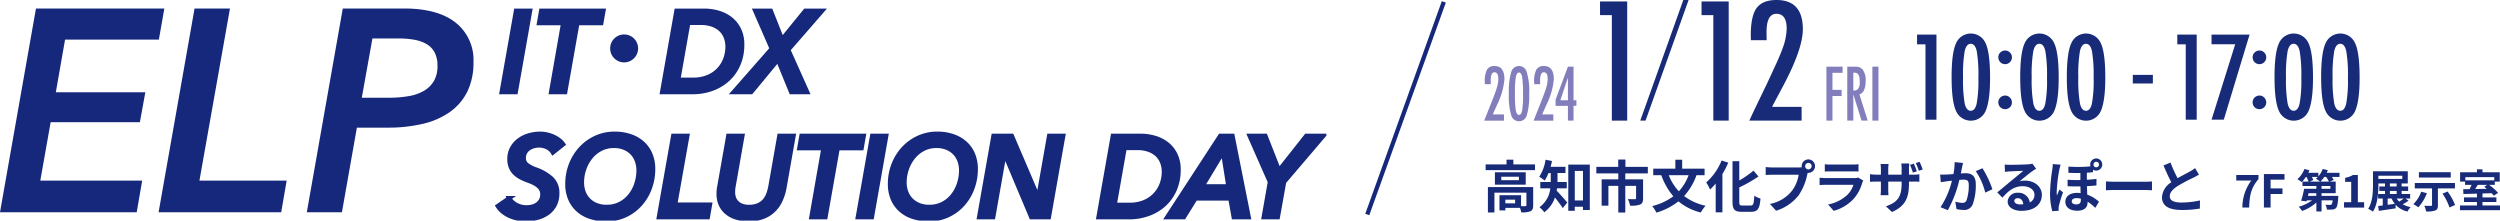
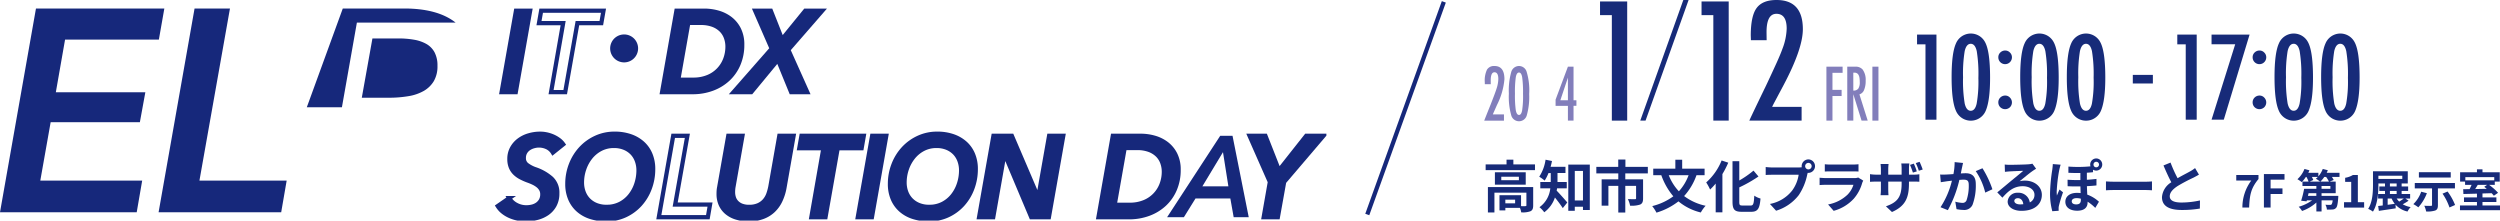
<svg xmlns="http://www.w3.org/2000/svg" width="587.849" height="51.878" viewBox="0 0 587.849 51.878">
  <defs>
    <clipPath id="clip-path">
      <rect id="Rectangle_13" data-name="Rectangle 13" width="311.888" height="49.878" fill="none" />
    </clipPath>
    <clipPath id="clip-path-3">
      <path id="パス_421" data-name="パス 421" d="M0,0H238.849V50H0Z" fill="none" />
    </clipPath>
  </defs>
  <g id="Group_248" data-name="Group 248" transform="translate(-50 -25.061)">
    <g id="Group_5" data-name="Group 5" transform="translate(50 27.06)">
      <path id="Path_1" data-name="Path 1" d="M189.989.819l-3.38,19.143h3.327L193.315.819Z" transform="translate(-68.657 -0.301)" fill="#16287b" />
      <g id="Group_2" data-name="Group 2" transform="translate(0 0)">
        <g id="Group_1" data-name="Group 1" clip-path="url(#clip-path)">
          <path id="Path_2" data-name="Path 2" d="M186.609,19.962,189.989.819h3.326l-3.38,19.144Z" transform="translate(-68.657 -0.301)" fill="none" stroke="#16287b" stroke-miterlimit="10" stroke-width="1" />
        </g>
      </g>
-       <path id="Path_3" data-name="Path 3" d="M201.025.819l-.514,2.92h5.679l-2.84,16.223h3.327L209.542,3.74h5.624l.514-2.92Z" transform="translate(-73.772 -0.301)" fill="#16287b" />
      <g id="Group_4" data-name="Group 4" transform="translate(0 0)">
        <g id="Group_3" data-name="Group 3" clip-path="url(#clip-path)">
          <path id="Path_4" data-name="Path 4" d="M209.542,3.739l-2.867,16.224H203.35L206.19,3.739h-5.679l.513-2.92H215.68l-.514,2.92Z" transform="translate(-73.772 -0.302)" fill="none" stroke="#16287b" stroke-miterlimit="10" stroke-width="1" />
          <path id="Path_5" data-name="Path 5" d="M233.346,13.23a2.785,2.785,0,1,1-2.785-2.784,2.781,2.781,0,0,1,2.785,2.784" transform="translate(-83.803 -3.844)" fill="#16287b" />
          <path id="Path_6" data-name="Path 6" d="M233.346,13.23a2.785,2.785,0,1,1-2.785-2.784A2.781,2.781,0,0,1,233.346,13.23Z" transform="translate(-83.803 -3.844)" fill="none" stroke="#16287b" stroke-miterlimit="10" stroke-width="1" />
          <path id="Path_7" data-name="Path 7" d="M249.676.819h6.543a11.909,11.909,0,0,1,3.218.446A8.553,8.553,0,0,1,262.3,2.671a7.179,7.179,0,0,1,2.055,2.487,7.945,7.945,0,0,1,.784,3.665,11.517,11.517,0,0,1-.879,4.569,10.249,10.249,0,0,1-2.447,3.515,11.029,11.029,0,0,1-3.7,2.258,13.193,13.193,0,0,1-4.65.8H246.3Zm.433,16.224H253.6a8.881,8.881,0,0,0,3.515-.648,7.238,7.238,0,0,0,4.056-4.223,8.309,8.309,0,0,0,.514-2.9,6.185,6.185,0,0,0-.379-2.158,4.787,4.787,0,0,0-1.149-1.781,5.527,5.527,0,0,0-1.947-1.2,7.918,7.918,0,0,0-2.8-.445h-2.947Z" transform="translate(-90.617 -0.302)" fill="#16287b" />
          <path id="Path_8" data-name="Path 8" d="M249.676.819h6.543a11.909,11.909,0,0,1,3.218.446A8.553,8.553,0,0,1,262.3,2.671a7.179,7.179,0,0,1,2.055,2.487,7.945,7.945,0,0,1,.784,3.665,11.517,11.517,0,0,1-.879,4.569,10.249,10.249,0,0,1-2.447,3.515,11.029,11.029,0,0,1-3.7,2.258,13.193,13.193,0,0,1-4.65.8H246.3Zm.433,16.224H253.6a8.881,8.881,0,0,0,3.515-.648,7.238,7.238,0,0,0,4.056-4.223,8.309,8.309,0,0,0,.514-2.9,6.185,6.185,0,0,0-.379-2.158,4.787,4.787,0,0,0-1.149-1.781,5.527,5.527,0,0,0-1.947-1.2,7.918,7.918,0,0,0-2.8-.445h-2.947Z" transform="translate(-90.617 -0.302)" fill="none" stroke="#16287b" stroke-miterlimit="10" stroke-width="1" />
          <path id="Path_9" data-name="Path 9" d="M286.428,19.962l-3.109-7.6-6.273,7.6h-4.164l8.977-10.221L277.964.819h3.677l2.65,6.706L289.754.819h4l-8,9.194,4.461,9.95Z" transform="translate(-100.398 -0.301)" fill="#16287b" />
          <path id="Path_10" data-name="Path 10" d="M286.428,19.962l-3.109-7.6-6.273,7.6h-4.164l8.977-10.221L277.964.819h3.677l2.65,6.706L289.754.819h4l-8,9.194,4.461,9.95Z" transform="translate(-100.398 -0.301)" fill="none" stroke="#16287b" stroke-miterlimit="10" stroke-width="1" />
          <path id="Path_11" data-name="Path 11" d="M198.134,51.02a3.263,3.263,0,0,0-1.42-1.27,4.423,4.423,0,0,0-3.042-.244,3.965,3.965,0,0,0-1.15.5,2.82,2.82,0,0,0-.879.905,2.578,2.578,0,0,0-.351,1.379,1.919,1.919,0,0,0,.717,1.6,7.24,7.24,0,0,0,1.934,1.028,11.11,11.11,0,0,1,3.866,2.2,4.565,4.565,0,0,1,1.351,3.475,5.692,5.692,0,0,1-.649,2.812,5.56,5.56,0,0,1-1.7,1.892,7.317,7.317,0,0,1-2.379,1.068,10.78,10.78,0,0,1-2.677.338,9.808,9.808,0,0,1-1.906-.189,8.758,8.758,0,0,1-1.825-.568,7.411,7.411,0,0,1-1.609-.96,5.437,5.437,0,0,1-1.257-1.392l2.7-1.866a4.134,4.134,0,0,0,1.636,1.555,4.9,4.9,0,0,0,2.42.609,5.586,5.586,0,0,0,1.339-.162,3.55,3.55,0,0,0,1.19-.527,2.912,2.912,0,0,0,.865-.946,2.843,2.843,0,0,0,.338-1.447,2.29,2.29,0,0,0-.284-1.149,3.065,3.065,0,0,0-.757-.879,5.677,5.677,0,0,0-1.1-.676,12.865,12.865,0,0,0-1.325-.54,14.2,14.2,0,0,1-1.636-.73,5.809,5.809,0,0,1-1.365-.987,4.156,4.156,0,0,1-.933-1.392,4.969,4.969,0,0,1-.338-1.92,5.2,5.2,0,0,1,.609-2.542,5.823,5.823,0,0,1,1.609-1.865,7.227,7.227,0,0,1,2.312-1.15,9.441,9.441,0,0,1,2.717-.392,7.324,7.324,0,0,1,1.5.162,7.763,7.763,0,0,1,1.487.473,7.23,7.23,0,0,1,1.352.771,4.516,4.516,0,0,1,1.068,1.082Z" transform="translate(-68.122 -17.14)" fill="#16287b" />
          <path id="Path_12" data-name="Path 12" d="M198.134,51.02a3.263,3.263,0,0,0-1.42-1.27,4.423,4.423,0,0,0-3.042-.244,3.965,3.965,0,0,0-1.15.5,2.82,2.82,0,0,0-.879.905,2.578,2.578,0,0,0-.351,1.379,1.919,1.919,0,0,0,.717,1.6,7.24,7.24,0,0,0,1.934,1.028,11.11,11.11,0,0,1,3.866,2.2,4.565,4.565,0,0,1,1.351,3.475,5.692,5.692,0,0,1-.649,2.812,5.56,5.56,0,0,1-1.7,1.892,7.317,7.317,0,0,1-2.379,1.068,10.78,10.78,0,0,1-2.677.338,9.808,9.808,0,0,1-1.906-.189,8.758,8.758,0,0,1-1.825-.568,7.411,7.411,0,0,1-1.609-.96,5.437,5.437,0,0,1-1.257-1.392l2.7-1.866a4.134,4.134,0,0,0,1.636,1.555,4.9,4.9,0,0,0,2.42.609,5.586,5.586,0,0,0,1.339-.162,3.55,3.55,0,0,0,1.19-.527,2.912,2.912,0,0,0,.865-.946,2.843,2.843,0,0,0,.338-1.447,2.29,2.29,0,0,0-.284-1.149,3.065,3.065,0,0,0-.757-.879,5.677,5.677,0,0,0-1.1-.676,12.865,12.865,0,0,0-1.325-.54,14.2,14.2,0,0,1-1.636-.73,5.809,5.809,0,0,1-1.365-.987,4.156,4.156,0,0,1-.933-1.392,4.969,4.969,0,0,1-.338-1.92,5.2,5.2,0,0,1,.609-2.542,5.823,5.823,0,0,1,1.609-1.865,7.227,7.227,0,0,1,2.312-1.15,9.441,9.441,0,0,1,2.717-.392,7.324,7.324,0,0,1,1.5.162,7.763,7.763,0,0,1,1.487.473,7.23,7.23,0,0,1,1.352.771,4.516,4.516,0,0,1,1.068,1.082Z" transform="translate(-68.122 -17.14)" fill="none" stroke="#16287b" stroke-miterlimit="10" stroke-width="1" />
          <path id="Path_13" data-name="Path 13" d="M222.177,46.585a11.217,11.217,0,0,1,3.718.582,8.346,8.346,0,0,1,2.853,1.65,7.223,7.223,0,0,1,1.839,2.609,8.843,8.843,0,0,1,.649,3.461,12.8,12.8,0,0,1-.825,4.6,11.661,11.661,0,0,1-2.285,3.759,10.857,10.857,0,0,1-3.461,2.528,10.245,10.245,0,0,1-4.38.932,12.03,12.03,0,0,1-3.813-.568,8.12,8.12,0,0,1-2.906-1.649,7.265,7.265,0,0,1-1.853-2.623,8.846,8.846,0,0,1-.649-3.461,12.436,12.436,0,0,1,.851-4.6,11.775,11.775,0,0,1,2.339-3.758,11.1,11.1,0,0,1,3.515-2.528,10.417,10.417,0,0,1,4.408-.933m-1.892,17.2a6.8,6.8,0,0,0,3.2-.73,7.249,7.249,0,0,0,2.353-1.947,8.838,8.838,0,0,0,1.46-2.758,10.2,10.2,0,0,0,.5-3.164,6.517,6.517,0,0,0-.379-2.217,5.152,5.152,0,0,0-1.109-1.825,5.348,5.348,0,0,0-1.812-1.23,6.327,6.327,0,0,0-2.487-.46,6.628,6.628,0,0,0-3.123.729,7.405,7.405,0,0,0-2.367,1.947,9.086,9.086,0,0,0-1.5,2.758,9.7,9.7,0,0,0-.528,3.164,6.468,6.468,0,0,0,.379,2.231,5.174,5.174,0,0,0,1.109,1.812,5.324,5.324,0,0,0,1.812,1.23,6.308,6.308,0,0,0,2.488.46" transform="translate(-77.654 -17.14)" fill="#16287b" />
          <path id="Path_14" data-name="Path 14" d="M222.177,46.585a11.217,11.217,0,0,1,3.718.582,8.346,8.346,0,0,1,2.853,1.65,7.223,7.223,0,0,1,1.839,2.609,8.843,8.843,0,0,1,.649,3.461,12.8,12.8,0,0,1-.825,4.6,11.661,11.661,0,0,1-2.285,3.759,10.857,10.857,0,0,1-3.461,2.528,10.245,10.245,0,0,1-4.38.932,12.03,12.03,0,0,1-3.813-.568,8.12,8.12,0,0,1-2.906-1.649,7.265,7.265,0,0,1-1.853-2.623,8.846,8.846,0,0,1-.649-3.461,12.436,12.436,0,0,1,.851-4.6,11.775,11.775,0,0,1,2.339-3.758,11.1,11.1,0,0,1,3.515-2.528A10.417,10.417,0,0,1,222.177,46.585Zm-1.892,17.2a6.8,6.8,0,0,0,3.2-.73,7.249,7.249,0,0,0,2.353-1.947,8.838,8.838,0,0,0,1.46-2.758,10.2,10.2,0,0,0,.5-3.164,6.517,6.517,0,0,0-.379-2.217,5.152,5.152,0,0,0-1.109-1.825,5.348,5.348,0,0,0-1.812-1.23,6.327,6.327,0,0,0-2.487-.46,6.628,6.628,0,0,0-3.123.729,7.405,7.405,0,0,0-2.367,1.947,9.086,9.086,0,0,0-1.5,2.758,9.7,9.7,0,0,0-.528,3.164,6.468,6.468,0,0,0,.379,2.231,5.174,5.174,0,0,0,1.109,1.812,5.324,5.324,0,0,0,1.812,1.23A6.308,6.308,0,0,0,220.285,63.782Z" transform="translate(-77.654 -17.14)" fill="none" stroke="#16287b" stroke-miterlimit="10" stroke-width="1" />
-           <path id="Path_15" data-name="Path 15" d="M245.089,66.5l3.38-19.144H251.8l-2.866,16.169h8.193l-.514,2.975Z" transform="translate(-90.173 -17.423)" fill="#16287b" />
          <path id="Path_16" data-name="Path 16" d="M245.089,66.5l3.38-19.144H251.8l-2.866,16.169h8.193l-.514,2.975Z" transform="translate(-90.173 -17.423)" fill="none" stroke="#16287b" stroke-miterlimit="10" stroke-width="1" />
          <path id="Path_17" data-name="Path 17" d="M281.872,62.565a7.893,7.893,0,0,1-1.69,2.366,7.253,7.253,0,0,1-2.461,1.514,9.21,9.21,0,0,1-3.271.541,9.86,9.86,0,0,1-2.975-.419,6.362,6.362,0,0,1-2.245-1.2,5.234,5.234,0,0,1-1.406-1.879,6.044,6.044,0,0,1-.485-2.474q0-.378.026-.757a6.387,6.387,0,0,1,.108-.784l2.136-12.113h3.327l-2.109,11.978a5.863,5.863,0,0,0-.082.621q-.027.325-.027.622a4.285,4.285,0,0,0,.2,1.325,2.907,2.907,0,0,0,.664,1.108,3.2,3.2,0,0,0,1.176.771,4.734,4.734,0,0,0,1.743.284,5.2,5.2,0,0,0,2.217-.419,4.177,4.177,0,0,0,1.46-1.1,4.838,4.838,0,0,0,.867-1.527,12.208,12.208,0,0,0,.46-1.69l2.108-11.978h3.353l-2.135,12.113a12,12,0,0,1-.96,3.1" transform="translate(-98.359 -17.423)" fill="#16287b" />
          <path id="Path_18" data-name="Path 18" d="M281.872,62.565a7.893,7.893,0,0,1-1.69,2.366,7.253,7.253,0,0,1-2.461,1.514,9.21,9.21,0,0,1-3.271.541,9.86,9.86,0,0,1-2.975-.419,6.362,6.362,0,0,1-2.245-1.2,5.234,5.234,0,0,1-1.406-1.879,6.044,6.044,0,0,1-.485-2.474q0-.378.026-.757a6.387,6.387,0,0,1,.108-.784l2.136-12.113h3.327l-2.109,11.978a5.863,5.863,0,0,0-.082.621q-.027.325-.027.622a4.285,4.285,0,0,0,.2,1.325,2.907,2.907,0,0,0,.664,1.108,3.2,3.2,0,0,0,1.176.771,4.734,4.734,0,0,0,1.743.284,5.2,5.2,0,0,0,2.217-.419,4.177,4.177,0,0,0,1.46-1.1,4.838,4.838,0,0,0,.867-1.527,12.208,12.208,0,0,0,.46-1.69l2.108-11.978h3.353l-2.135,12.113A12,12,0,0,1,281.872,62.565Z" transform="translate(-98.359 -17.423)" fill="none" stroke="#16287b" stroke-miterlimit="10" stroke-width="1" />
          <path id="Path_19" data-name="Path 19" d="M306.373,50.275,303.506,66.5H300.18l2.84-16.224h-5.679l.513-2.92H312.51L312,50.275Z" transform="translate(-109.398 -17.423)" fill="#16287b" />
          <path id="Path_20" data-name="Path 20" d="M306.373,50.275,303.506,66.5H300.18l2.84-16.224h-5.679l.513-2.92H312.51L312,50.275Z" transform="translate(-109.398 -17.423)" fill="none" stroke="#16287b" stroke-miterlimit="10" stroke-width="1" />
          <path id="Path_21" data-name="Path 21" d="M319.1,66.5l3.38-19.144H325.8L322.424,66.5Z" transform="translate(-117.402 -17.423)" fill="#16287b" />
          <path id="Path_22" data-name="Path 22" d="M319.1,66.5l3.38-19.144H325.8L322.424,66.5Z" transform="translate(-117.402 -17.423)" fill="none" stroke="#16287b" stroke-miterlimit="10" stroke-width="1" />
          <path id="Path_23" data-name="Path 23" d="M342.19,46.585a11.215,11.215,0,0,1,3.717.582,8.34,8.34,0,0,1,2.853,1.65,7.215,7.215,0,0,1,1.839,2.609,8.832,8.832,0,0,1,.649,3.461,12.817,12.817,0,0,1-.824,4.6,11.672,11.672,0,0,1-2.285,3.759,10.861,10.861,0,0,1-3.461,2.528,10.252,10.252,0,0,1-4.38.932,12.028,12.028,0,0,1-3.813-.568,8.12,8.12,0,0,1-2.906-1.649,7.251,7.251,0,0,1-1.853-2.623,8.835,8.835,0,0,1-.649-3.461,12.449,12.449,0,0,1,.851-4.6,11.8,11.8,0,0,1,2.339-3.758,11.091,11.091,0,0,1,3.515-2.528,10.416,10.416,0,0,1,4.408-.933m-1.893,17.2a6.8,6.8,0,0,0,3.2-.73,7.243,7.243,0,0,0,2.353-1.947,8.825,8.825,0,0,0,1.46-2.758,10.18,10.18,0,0,0,.5-3.164,6.532,6.532,0,0,0-.379-2.217,5.153,5.153,0,0,0-1.109-1.825,5.341,5.341,0,0,0-1.812-1.23,6.325,6.325,0,0,0-2.487-.46,6.625,6.625,0,0,0-3.123.729,7.392,7.392,0,0,0-2.366,1.947,9.072,9.072,0,0,0-1.5,2.758,9.683,9.683,0,0,0-.528,3.164,6.454,6.454,0,0,0,.379,2.231A5.173,5.173,0,0,0,336,62.092a5.317,5.317,0,0,0,1.812,1.23,6.306,6.306,0,0,0,2.488.46" transform="translate(-121.809 -17.14)" fill="#16287b" />
          <path id="Path_24" data-name="Path 24" d="M342.19,46.585a11.215,11.215,0,0,1,3.717.582,8.34,8.34,0,0,1,2.853,1.65,7.215,7.215,0,0,1,1.839,2.609,8.832,8.832,0,0,1,.649,3.461,12.817,12.817,0,0,1-.824,4.6,11.672,11.672,0,0,1-2.285,3.759,10.861,10.861,0,0,1-3.461,2.528,10.252,10.252,0,0,1-4.38.932,12.028,12.028,0,0,1-3.813-.568,8.12,8.12,0,0,1-2.906-1.649,7.251,7.251,0,0,1-1.853-2.623,8.835,8.835,0,0,1-.649-3.461,12.449,12.449,0,0,1,.851-4.6,11.8,11.8,0,0,1,2.339-3.758,11.091,11.091,0,0,1,3.515-2.528A10.416,10.416,0,0,1,342.19,46.585Zm-1.893,17.2a6.8,6.8,0,0,0,3.2-.73,7.243,7.243,0,0,0,2.353-1.947,8.825,8.825,0,0,0,1.46-2.758,10.18,10.18,0,0,0,.5-3.164,6.532,6.532,0,0,0-.379-2.217,5.153,5.153,0,0,0-1.109-1.825,5.341,5.341,0,0,0-1.812-1.23,6.325,6.325,0,0,0-2.487-.46,6.625,6.625,0,0,0-3.123.729,7.392,7.392,0,0,0-2.366,1.947,9.072,9.072,0,0,0-1.5,2.758,9.683,9.683,0,0,0-.528,3.164,6.454,6.454,0,0,0,.379,2.231A5.173,5.173,0,0,0,336,62.092a5.317,5.317,0,0,0,1.812,1.23A6.306,6.306,0,0,0,340.3,63.782Z" transform="translate(-121.809 -17.14)" fill="none" stroke="#16287b" stroke-miterlimit="10" stroke-width="1" />
          <path id="Path_25" data-name="Path 25" d="M376.5,66.5,370.23,51.627h-.054L367.553,66.5h-3.326l3.38-19.144h4.326L378.1,61.767h.054l2.542-14.412h3.326L380.64,66.5Z" transform="translate(-134.006 -17.423)" fill="#16287b" />
          <path id="Path_26" data-name="Path 26" d="M376.5,66.5,370.23,51.627h-.054L367.553,66.5h-3.326l3.38-19.144h4.326L378.1,61.767h.054l2.542-14.412h3.326L380.64,66.5Z" transform="translate(-134.006 -17.423)" fill="none" stroke="#16287b" stroke-miterlimit="10" stroke-width="1" />
          <path id="Path_27" data-name="Path 27" d="M412.011,47.355h6.543a11.908,11.908,0,0,1,3.218.446,8.546,8.546,0,0,1,2.866,1.406,7.179,7.179,0,0,1,2.055,2.487,7.945,7.945,0,0,1,.784,3.665,11.518,11.518,0,0,1-.879,4.569,10.249,10.249,0,0,1-2.447,3.515,11.033,11.033,0,0,1-3.7,2.258,13.2,13.2,0,0,1-4.651.8h-7.165Zm.433,16.224h3.488a8.881,8.881,0,0,0,3.515-.648,7.238,7.238,0,0,0,4.056-4.223,8.309,8.309,0,0,0,.514-2.9,6.185,6.185,0,0,0-.379-2.158,4.786,4.786,0,0,0-1.149-1.781,5.536,5.536,0,0,0-1.947-1.2,7.918,7.918,0,0,0-2.8-.445H414.8Z" transform="translate(-150.343 -17.423)" fill="#16287b" />
          <path id="Path_28" data-name="Path 28" d="M412.011,47.355h6.543a11.908,11.908,0,0,1,3.218.446,8.546,8.546,0,0,1,2.866,1.406,7.179,7.179,0,0,1,2.055,2.487,7.945,7.945,0,0,1,.784,3.665,11.518,11.518,0,0,1-.879,4.569,10.249,10.249,0,0,1-2.447,3.515,11.033,11.033,0,0,1-3.7,2.258,13.2,13.2,0,0,1-4.651.8h-7.165Zm.433,16.224h3.488a8.881,8.881,0,0,0,3.515-.648,7.238,7.238,0,0,0,4.056-4.223,8.309,8.309,0,0,0,.514-2.9,6.185,6.185,0,0,0-.379-2.158,4.786,4.786,0,0,0-1.149-1.781,5.536,5.536,0,0,0-1.947-1.2,7.918,7.918,0,0,0-2.8-.445H414.8Z" transform="translate(-150.343 -17.423)" fill="none" stroke="#16287b" stroke-miterlimit="10" stroke-width="1" />
          <path id="Path_29" data-name="Path 29" d="M449.824,66.5l-.783-4.408h-8.193L438.116,66.5h-3.947l12.492-19.144h2.893L453.367,66.5Zm-2.514-15.3-4.841,8.031h6.111Z" transform="translate(-159.739 -17.423)" fill="#16287b" />
-           <path id="Path_30" data-name="Path 30" d="M449.824,66.5l-.783-4.408h-8.193L438.116,66.5h-3.947l12.492-19.144h2.893L453.367,66.5Zm-2.514-15.3-4.841,8.031h6.111Z" transform="translate(-159.739 -17.423)" fill="none" stroke="#16287b" stroke-miterlimit="10" stroke-width="1" />
          <path id="Path_31" data-name="Path 31" d="M472.979,58.2l-1.487,8.3h-3.326l1.461-8.3-4.786-10.843h3.731l3.19,8.112,6.409-8.112h4.055Z" transform="translate(-171.024 -17.423)" fill="#16287b" />
          <path id="Path_32" data-name="Path 32" d="M472.979,58.2l-1.487,8.3h-3.326l1.461-8.3-4.786-10.843h3.731l3.19,8.112,6.409-8.112h4.055Z" transform="translate(-171.024 -17.423)" fill="none" stroke="#16287b" stroke-miterlimit="10" stroke-width="1" />
          <path id="Path_33" data-name="Path 33" d="M0,47.915,8.459,0H38.644L37.357,7.309H15.3L13.129,19.694H34.177l-1.286,7.038H11.911L9.475,40.471H33.432l-1.286,7.444Z" transform="translate(0 0)" fill="#16287b" />
          <path id="Path_34" data-name="Path 34" d="M58.995,47.915,67.454,0h8.325L68.6,40.471H89.111l-1.286,7.444Z" transform="translate(-21.705 0)" fill="#16287b" />
-           <path id="Path_35" data-name="Path 35" d="M137.01,0q7.918,0,12.114,3.317a11.153,11.153,0,0,1,4.2,9.272,15.44,15.44,0,0,1-1.454,6.971,12.851,12.851,0,0,1-4.128,4.8,18.153,18.153,0,0,1-6.4,2.775,35.612,35.612,0,0,1-8.189.879H125.91l-3.519,19.9h-8.256L122.594,0Zm-3.588,20.98a26.973,26.973,0,0,0,4.636-.372,10.663,10.663,0,0,0,3.62-1.252,6.531,6.531,0,0,0,2.335-2.3,6.919,6.919,0,0,0,.846-3.587,6.587,6.587,0,0,0-.677-3.147,4.968,4.968,0,0,0-1.894-1.963,8.872,8.872,0,0,0-2.91-1.014,21.018,21.018,0,0,0-3.723-.305h-6.091l-2.5,13.942Z" transform="translate(-41.992 0)" fill="#16287b" />
+           <path id="Path_35" data-name="Path 35" d="M137.01,0q7.918,0,12.114,3.317H125.91l-3.519,19.9h-8.256L122.594,0Zm-3.588,20.98a26.973,26.973,0,0,0,4.636-.372,10.663,10.663,0,0,0,3.62-1.252,6.531,6.531,0,0,0,2.335-2.3,6.919,6.919,0,0,0,.846-3.587,6.587,6.587,0,0,0-.677-3.147,4.968,4.968,0,0,0-1.894-1.963,8.872,8.872,0,0,0-2.91-1.014,21.018,21.018,0,0,0-3.723-.305h-6.091l-2.5,13.942Z" transform="translate(-41.992 0)" fill="#16287b" />
        </g>
      </g>
    </g>
    <g id="Group_7" data-name="Group 7" transform="translate(399 25.061)">
      <g id="マスクグループ_1" data-name="マスクグループ 1" clip-path="url(#clip-path-3)">
        <path id="Path_43" data-name="Path 43" d="M1.541,19.8H.144L.13,19.3a5.937,5.937,0,0,1,.521-2.924,1.91,1.91,0,0,1,1.766-.855q2.335,0,2.335,3.106a16.581,16.581,0,0,1-1.746,6.039l-.842,1.9c-.005.011-.018.044-.041.1s-.055.134-.1.238H4.643v1.463H0q.117-.312.486-1.241t1.007-2.506q.54-1.38.9-2.342T2.944,20.7a7.574,7.574,0,0,0,.37-2.129q0-1.577-.91-1.577-.878,0-.877,1.955l.007.723Z" fill="#827ebb" />
        <path id="Path_44" data-name="Path 44" d="M10.572,22.118a15.85,15.85,0,0,1-.547,4.93,1.894,1.894,0,0,1-3.691-.008,15.952,15.952,0,0,1-.541-5.021A15.949,15.949,0,0,1,6.334,17,1.91,1.91,0,0,1,8.176,15.52a1.882,1.882,0,0,1,1.78,1.3,14.977,14.977,0,0,1,.616,5.3m-1.451,0a25.478,25.478,0,0,0-.2-3.977q-.2-1.092-.743-1.092t-.751,1.084a24.579,24.579,0,0,0-.2,3.9,24.752,24.752,0,0,0,.2,3.911q.212,1.084.751,1.085t.736-1.077a22.623,22.623,0,0,0,.212-3.837" fill="#827ebb" />
-         <path id="Path_45" data-name="Path 45" d="M13.154,19.8h-1.4l-.014-.5a5.937,5.937,0,0,1,.521-2.924,1.91,1.91,0,0,1,1.766-.855q2.336,0,2.335,3.106a16.581,16.581,0,0,1-1.746,6.039l-.842,1.9c-.005.011-.018.044-.041.1s-.055.134-.1.238h2.616v1.463H11.613q.117-.312.486-1.241t1.007-2.506q.54-1.38.9-2.342t.547-1.577a7.574,7.574,0,0,0,.37-2.129q0-1.577-.91-1.577-.878,0-.877,1.955l.007.723Z" fill="#827ebb" />
        <path id="Path_46" data-name="Path 46" d="M19.679,15.675H21v7.9h.678v1.307H21v3.475H19.679V24.887h-2.9V23.432Zm0,7.9V18.255L17.9,23.58Z" fill="#827ebb" />
        <path id="Path_47" data-name="Path 47" d="M80.461,15.676h3.807v1.447H81.885v4.009h2.15v1.446h-2.15v5.785H80.461Z" fill="#827ebb" />
        <path id="Path_48" data-name="Path 48" d="M85.364,15.676H87.24a2.155,2.155,0,0,1,1.732.665,4.059,4.059,0,0,1,.719,2.638,5.289,5.289,0,0,1-.38,2.19,1.715,1.715,0,0,1-1.085,1.023l1.945,6.171H88.726l-1.938-6.212v6.212H85.364Zm1.424,5.62a1.366,1.366,0,0,0,1.171-.46,2.675,2.675,0,0,0,.342-1.553,6.066,6.066,0,0,0-.072-1.01A2.034,2.034,0,0,0,88,17.59a.961.961,0,0,0-.4-.386,1.268,1.268,0,0,0-.579-.123h-.239Z" fill="#827ebb" />
        <rect id="Rectangle_20" data-name="Rectangle 20" width="1.424" height="12.687" transform="translate(91.273 15.676)" fill="#827ebb" />
        <path id="Path_49" data-name="Path 49" d="M27.231.345h6.387V28.363H30.007V3.557H27.231Z" fill="#172b79" />
        <path id="Path_50" data-name="Path 50" d="M51.1.345h6.387V28.363H53.872V3.557H51.1Z" fill="#172b79" />
        <path id="Path_51" data-name="Path 51" d="M66.411,9.454h-3.7l-.036-1.107q0-4.59,1.379-6.46Q65.449,0,68.734,0q6.188,0,6.188,6.859,0,4.628-4.628,13.338l-2.232,4.191c-.012.025-.048.1-.109.218s-.145.3-.254.526h6.932v3.23h-12.3q.309-.688,1.288-2.74t2.668-5.534q1.434-3.049,2.4-5.172t1.452-3.484a14.251,14.251,0,0,0,.98-4.7q0-3.484-2.414-3.484-2.322,0-2.322,4.319l.018,1.6Z" fill="#172b79" />
        <path id="Path_52" data-name="Path 52" d="M101.775,8.132h4.562V28.145h-2.579V10.426h-1.983Z" fill="#172b79" />
        <path id="Path_53" data-name="Path 53" d="M118.946,18.293q0,5.394-1.037,7.777a3.794,3.794,0,0,1-6.986-.013Q109.9,23.8,109.9,18.137t1.024-7.919a3.783,3.783,0,0,1,6.856-.285q1.167,2.166,1.167,8.36m-2.748,0a33.6,33.6,0,0,0-.388-6.273Q115.423,10.3,114.4,10.3t-1.421,1.711a32.54,32.54,0,0,0-.387,6.156,32.761,32.761,0,0,0,.387,6.17q.4,1.712,1.421,1.711t1.394-1.7a29.779,29.779,0,0,0,.4-6.053" fill="#172b79" />
        <path id="Path_54" data-name="Path 54" d="M122.521,11.88a1.491,1.491,0,0,1,1.1.48,1.522,1.522,0,0,1,.466,1.115,1.6,1.6,0,0,1-2.735,1.14,1.578,1.578,0,0,1-.466-1.14,1.511,1.511,0,0,1,.466-1.128,1.613,1.613,0,0,1,1.167-.467m0,10.59a1.486,1.486,0,0,1,1.1.482,1.609,1.609,0,0,1,0,2.265,1.636,1.636,0,0,1-1.757.331,1.666,1.666,0,0,1-.512-.338,1.525,1.525,0,0,1-.343-.508,1.61,1.61,0,0,1-.123-.631,1.547,1.547,0,0,1,.466-1.132,1.61,1.61,0,0,1,1.167-.469" fill="#172b79" />
        <path id="Path_55" data-name="Path 55" d="M135.08,18.293q0,5.394-1.037,7.777a3.794,3.794,0,0,1-6.986-.013q-1.024-2.256-1.024-7.92t1.024-7.919a3.783,3.783,0,0,1,6.856-.285q1.167,2.166,1.167,8.36m-2.748,0a33.6,33.6,0,0,0-.388-6.273q-.387-1.724-1.407-1.724t-1.421,1.711a32.541,32.541,0,0,0-.387,6.156,32.762,32.762,0,0,0,.387,6.17q.4,1.712,1.421,1.711t1.394-1.7a29.779,29.779,0,0,0,.4-6.053" fill="#172b79" />
        <path id="Path_56" data-name="Path 56" d="M146.039,18.293q0,5.394-1.037,7.777a3.794,3.794,0,0,1-6.986-.013q-1.025-2.256-1.024-7.92t1.024-7.919a3.783,3.783,0,0,1,6.856-.285q1.167,2.166,1.167,8.36m-2.748,0a33.6,33.6,0,0,0-.388-6.273Q142.516,10.3,141.5,10.3t-1.421,1.711a32.541,32.541,0,0,0-.387,6.156,32.762,32.762,0,0,0,.387,6.17q.4,1.712,1.421,1.711t1.394-1.7a29.779,29.779,0,0,0,.4-6.053" fill="#172b79" />
        <rect id="Rectangle_21" data-name="Rectangle 21" width="4.718" height="2.022" transform="translate(152.507 17.609)" fill="#172b79" />
        <path id="Path_57" data-name="Path 57" d="M162.969,8.132h4.562V28.145h-2.579V10.426h-1.983Z" fill="#172b79" />
        <path id="Path_58" data-name="Path 58" d="M171.022,8.132h8.944L173.9,28.145h-2.877l5.561-17.732h-5.561Z" fill="#172b79" />
        <path id="Path_59" data-name="Path 59" d="M182.319,11.88a1.491,1.491,0,0,1,1.1.48,1.522,1.522,0,0,1,.466,1.115,1.6,1.6,0,0,1-2.735,1.14,1.578,1.578,0,0,1-.466-1.14,1.511,1.511,0,0,1,.466-1.128,1.613,1.613,0,0,1,1.167-.467m0,10.59a1.486,1.486,0,0,1,1.1.482,1.609,1.609,0,0,1,0,2.265,1.636,1.636,0,0,1-1.757.331,1.678,1.678,0,0,1-.512-.338,1.525,1.525,0,0,1-.343-.508,1.61,1.61,0,0,1-.123-.631,1.547,1.547,0,0,1,.466-1.132,1.61,1.61,0,0,1,1.167-.469" fill="#172b79" />
        <path id="Path_60" data-name="Path 60" d="M194.878,18.293q0,5.394-1.037,7.777a3.794,3.794,0,0,1-6.986-.013q-1.024-2.256-1.024-7.92t1.024-7.919a3.783,3.783,0,0,1,6.856-.285q1.167,2.166,1.167,8.36m-2.748,0a33.6,33.6,0,0,0-.388-6.273q-.386-1.724-1.407-1.724t-1.421,1.711a32.541,32.541,0,0,0-.387,6.156,32.762,32.762,0,0,0,.387,6.17q.4,1.712,1.421,1.711t1.394-1.7a29.855,29.855,0,0,0,.4-6.053" fill="#172b79" />
        <path id="Path_61" data-name="Path 61" d="M205.838,18.293q0,5.394-1.037,7.777a3.794,3.794,0,0,1-6.986-.013q-1.024-2.256-1.024-7.92t1.024-7.919a3.783,3.783,0,0,1,6.856-.285q1.167,2.166,1.167,8.36m-2.748,0a33.689,33.689,0,0,0-.388-6.273q-.387-1.724-1.407-1.724t-1.421,1.711a32.541,32.541,0,0,0-.387,6.156,32.762,32.762,0,0,0,.387,6.17q.4,1.712,1.421,1.711t1.394-1.7a29.779,29.779,0,0,0,.4-6.053" fill="#172b79" />
        <path id="Path_62" data-name="Path 62" d="M36.691,28.363h1.243L48.056,0H46.813Z" fill="#172b79" />
        <path id="Path_63" data-name="Path 63" d="M11.937,38.662V40H.334V38.662H5.246V37.547H6.852v1.115Zm-.425,9.625c0,.731-.146,1.155-.664,1.394a5.294,5.294,0,0,1-2.15.252,4.535,4.535,0,0,0-.305-1.062H4.968v.6H3.586V45.9H8.658v2.575c.451.013.863.013,1.009,0,.2-.013.252-.053.252-.212V45.3H2.4v4.66H.865V43.986H11.512ZM9.759,43.428H2.511V40.507H9.759ZM8.153,41.557H4.011v.809H8.153Zm-.889,5.389h-2.3v.863h2.3Z" fill="#172b79" />
        <path id="Path_64" data-name="Path 64" d="M17.125,44.291c-.027.186-.053.372-.093.544.69.678,2.124,2.337,2.5,2.775l-1.062,1.328c-.438-.69-1.195-1.687-1.845-2.5a7.088,7.088,0,0,1-2.51,3.478,5.985,5.985,0,0,0-1.128-1.195,6.2,6.2,0,0,0,2.549-4.434h-2.35V42.8h2.456v-2.11h-.531a9.307,9.307,0,0,1-.9,1.779,8.914,8.914,0,0,0-1.275-.916,9.9,9.9,0,0,0,1.487-4l1.513.305c-.093.465-.2.916-.331,1.367h3.5v1.461H17.231V42.8h2.178v1.487Zm7.7-5.589V49.376H23.219v-.757H21.293v.956H19.767V38.7Zm-1.606,1.487H21.294v6.943h1.925Z" fill="#172b79" />
        <path id="Path_65" data-name="Path 65" d="M33.171,40.773v1.394h4.181v4.487c0,.757-.158,1.208-.7,1.447a6.329,6.329,0,0,1-2.35.266,5.673,5.673,0,0,0-.53-1.554c.663.027,1.446.027,1.659.027s.278-.066.278-.212V43.707H33.171v6.266H31.525V43.707H29.2v4.66H27.609v-6.2h3.916V40.773H26.36v-1.54h5.151V37.507H33.2v1.726h5.27v1.54Z" fill="#172b79" />
        <path id="Path_66" data-name="Path 66" d="M49.911,41.2A14.357,14.357,0,0,1,47,46.1a12.774,12.774,0,0,0,5.058,2.283,8.1,8.1,0,0,0-1.129,1.58,12.89,12.89,0,0,1-5.257-2.615A15.756,15.756,0,0,1,40.5,50a8.933,8.933,0,0,0-1-1.54,13.951,13.951,0,0,0,4.965-2.3A15.72,15.72,0,0,1,41.641,41.2h-1.9v-1.54h5.2v-2.1h1.606v2.1h5.271V41.2Zm-6.518,0a11.7,11.7,0,0,0,2.377,3.783A11.52,11.52,0,0,0,48.053,41.2Z" fill="#172b79" />
        <path id="Path_67" data-name="Path 67" d="M57.385,38.251a21.411,21.411,0,0,1-1.38,2.681v9h-1.58V43.162a14.848,14.848,0,0,1-1.315,1.407,11.667,11.667,0,0,0-.915-1.672,13.735,13.735,0,0,0,3.624-5.164Zm5.271,10.076c.637,0,.743-.452.849-2.323a4.556,4.556,0,0,0,1.461.676c-.186,2.284-.6,3.12-2.164,3.12h-2.27c-1.673,0-2.151-.531-2.151-2.4V37.9h1.593v4.541a22.612,22.612,0,0,0,3.346-2.324L64.487,41.5a32.034,32.034,0,0,1-4.513,2.562v3.346c0,.783.093.916.73.916Z" fill="#172b79" />
        <path id="Path_68" data-name="Path 68" d="M76.235,37.481a1.587,1.587,0,0,1,0,3.173.722.722,0,0,1-.173-.014c-.04.146-.066.279-.106.4a13.434,13.434,0,0,1-1.991,4.832,10.664,10.664,0,0,1-5.337,3.677l-1.447-1.593a8.7,8.7,0,0,0,5.2-3.12,8.346,8.346,0,0,0,1.553-3.743H67.765c-.611,0-1.248.027-1.58.053V39.273a14.815,14.815,0,0,0,1.58.106h6.147a5.687,5.687,0,0,0,.756-.053,1.5,1.5,0,0,1-.027-.252,1.6,1.6,0,0,1,1.594-1.593m0,2.35a.764.764,0,1,0-.771-.757.764.764,0,0,0,.771.757" fill="#172b79" />
        <path id="Path_69" data-name="Path 69" d="M88.873,43.03a9.531,9.531,0,0,1-1.965,3.677,9.943,9.943,0,0,1-4.739,2.868l-1.314-1.5a8.954,8.954,0,0,0,4.593-2.322,5.782,5.782,0,0,0,1.368-2.3H80.4c-.318,0-.982.013-1.54.066V41.795c.558.04,1.129.08,1.54.08h6.571a2.8,2.8,0,0,0,.97-.133l1.181.73a4.923,4.923,0,0,0-.252.558m-7.408-4.341h5.111a12.529,12.529,0,0,0,1.434-.067v1.713c-.358-.026-.983-.039-1.46-.039H81.465c-.424,0-.995.013-1.38.039V38.622a11.2,11.2,0,0,0,1.38.067" fill="#172b79" />
        <path id="Path_70" data-name="Path 70" d="M95.877,49.854l-1.421-1.341c2.563-.9,3.691-2.044,3.691-5.31v-.5H95V44.5c0,.6.04,1.128.053,1.394H93.195a10.69,10.69,0,0,0,.08-1.394V42.7H92.147c-.664,0-1.142.04-1.434.053V40.946a8.742,8.742,0,0,0,1.434.12h1.128V39.752c0-.385-.04-.784-.08-1.195H95.08A10.747,10.747,0,0,0,95,39.765v1.3h3.146V39.672a8.574,8.574,0,0,0-.08-1.235h1.9a8.509,8.509,0,0,0-.093,1.235v1.394h.982a7.908,7.908,0,0,0,1.461-.093v1.766c-.292-.027-.757-.04-1.448-.04h-.995v.438c0,3.292-.784,5.3-4,6.717m5.841-9.558-.916.292a17.633,17.633,0,0,0-.677-1.819l.89-.292a13.472,13.472,0,0,1,.7,1.819m1.394-.438-.916.292a11.892,11.892,0,0,0-.717-1.806l.9-.292c.252.531.558,1.3.73,1.806" fill="#172b79" />
        <path id="Path_71" data-name="Path 71" d="M112.349,39.42c-.093.4-.186.889-.279,1.367.438-.027.836-.053,1.115-.053,1.407,0,2.4.624,2.4,2.535a13.007,13.007,0,0,1-.757,4.873,2.12,2.12,0,0,1-2.177,1.221,8.575,8.575,0,0,1-1.593-.186l-.293-1.752a7.788,7.788,0,0,0,1.634.279.983.983,0,0,0,1-.571,10.577,10.577,0,0,0,.532-3.678c0-1.062-.452-1.208-1.288-1.208-.213,0-.545.027-.917.054a27.95,27.95,0,0,1-2.708,7.115l-1.725-.69a19.949,19.949,0,0,0,2.681-6.24c-.478.053-.889.106-1.141.133-.372.066-1.076.159-1.474.226l-.159-1.806a12.693,12.693,0,0,0,1.42,0c.412-.013,1.036-.053,1.712-.106a14.734,14.734,0,0,0,.28-2.815l1.978.2c-.08.346-.173.77-.239,1.1m7.142,5.084-1.686.784a15.268,15.268,0,0,0-2.23-5.045l1.579-.677a22.994,22.994,0,0,1,2.337,4.938" fill="#172b79" />
        <path id="Path_72" data-name="Path 72" d="M123.594,38.756c.7,0,3.544-.054,4.3-.12a5.684,5.684,0,0,0,1.008-.146l.863,1.182c-.305.2-.624.385-.929.61-.717.5-2.111,1.673-2.947,2.337a5.144,5.144,0,0,1,1.261-.146c2.257,0,3.969,1.407,3.969,3.345,0,2.1-1.593,3.757-4.8,3.757-1.845,0-3.239-.849-3.239-2.177a2.224,2.224,0,0,1,2.376-2.071,2.657,2.657,0,0,1,2.828,2.27,1.924,1.924,0,0,0,1.1-1.805c0-1.195-1.2-2.005-2.762-2.005-2.031,0-3.358,1.075-4.779,2.695l-1.208-1.248c.942-.757,2.549-2.11,3.332-2.761.743-.611,2.124-1.726,2.774-2.3-.676.014-2.508.093-3.212.133-.359.027-.783.066-1.089.106l-.052-1.726a9.05,9.05,0,0,0,1.208.067m2.389,9.306a7.062,7.062,0,0,0,.77-.04c-.08-.863-.571-1.42-1.288-1.42-.5,0-.823.305-.823.637,0,.491.545.823,1.341.823" fill="#172b79" />
        <path id="Path_73" data-name="Path 73" d="M135.22,39.924a35.683,35.683,0,0,0-.609,5.151,7.109,7.109,0,0,0,.052.9c.187-.465.411-.97.6-1.408l.836.651a32.78,32.78,0,0,0-.968,3.173,2.653,2.653,0,0,0-.067.61c0,.147,0,.359.013.558l-1.5.106a15.631,15.631,0,0,1-.53-4.248,40.5,40.5,0,0,1,.53-5.549c.041-.346.106-.863.121-1.288l1.844.146c-.1.279-.266.956-.319,1.195m8.7-2.668a1.434,1.434,0,0,1,0,2.867,1.522,1.522,0,0,1-.771-.213v.585c-.451.053-.929.093-1.447.119v1.66c.809-.04,1.567-.12,2.257-.2V43.6c-.651.08-1.421.133-2.244.173.013.717.054,1.381.08,1.991a8.044,8.044,0,0,1,2.747,1.673l-.862,1.447a10.367,10.367,0,0,0-1.806-1.46v.159c0,1.168-.73,1.965-2.456,1.965-1.539,0-2.774-.678-2.774-2.111,0-1.155.929-2.084,2.722-2.084a6.159,6.159,0,0,1,.875.053c-.026-.505-.039-1.049-.052-1.58-.97.026-1.991.013-3.013-.04l-.015-1.527c1.037.08,2.045.094,3.015.08V40.681c-.836.013-1.78,0-2.816-.053V39.167a29.788,29.788,0,0,0,5.192-.053,1.453,1.453,0,0,1-.067-.425,1.428,1.428,0,0,1,1.435-1.433M139.2,48.062c.81,0,1.089-.385,1.089-1.022v-.319a4.243,4.243,0,0,0-.983-.133c-.744,0-1.155.305-1.155.743,0,.479.411.731,1.049.731m4.714-8.722a.643.643,0,0,0,.649-.651.651.651,0,0,0-.649-.65.643.643,0,0,0-.651.65.635.635,0,0,0,.651.651" fill="#172b79" />
        <path id="Path_74" data-name="Path 74" d="M148.333,42.738h7.129c.623,0,1.208-.053,1.553-.08v2.085c-.319-.014-1-.067-1.553-.067h-7.129c-.757,0-1.647.026-2.137.067V42.658c.477.04,1.446.08,2.137.08" fill="#172b79" />
        <path id="Path_75" data-name="Path 75" d="M163.043,41.9c1.089-.637,2.244-1.208,2.868-1.566a8.369,8.369,0,0,0,1.235-.811l.915,1.541c-.4.238-.823.465-1.313.717a39.2,39.2,0,0,0-3.705,1.964c-1.1.73-1.845,1.487-1.845,2.417,0,.955.916,1.46,2.761,1.46a20.506,20.506,0,0,0,4.342-.491l-.027,1.911a24.656,24.656,0,0,1-4.261.332c-2.643,0-4.647-.73-4.647-3.013a4.464,4.464,0,0,1,2.2-3.5c-.611-1.128-1.248-2.549-1.846-3.956l1.66-.677a31.488,31.488,0,0,0,1.659,3.677" fill="#172b79" />
        <path id="Path_76" data-name="Path 76" d="M180.37,42.452h-3.537V41.146h5.226V42.1c-1.785,2.178-2.071,3.717-2.2,6.7h-1.583a10.55,10.55,0,0,1,2.093-6.353" fill="#172b79" />
        <path id="Path_77" data-name="Path 77" d="M183.334,40.934h4.844v1.317h-3.272V44.3H187.7v1.317h-2.793v3.187h-1.572Z" fill="#172b79" />
        <path id="Path_78" data-name="Path 78" d="M201.112,41.6h-1.8a4.665,4.665,0,0,1,.435.722l-.987.383h1.455v2.719h-3.325v.627h3.941s-.011.3-.021.446c-.107,1.424-.234,2.1-.51,2.39a1.132,1.132,0,0,1-.807.372,12.76,12.76,0,0,1-1.35.021,2.782,2.782,0,0,0-.35-1.148,8.6,8.6,0,0,0,1.083.043.5.5,0,0,0,.361-.1,2.007,2.007,0,0,0,.256-.976h-2.6v2.623h-1.222v-2.1a9.928,9.928,0,0,1-3.367,1.986,5.044,5.044,0,0,0-.786-.988,9.9,9.9,0,0,0,3.155-1.518h-1.243l-.064.243-1.275-.148a22.5,22.5,0,0,0,.7-2.8h2.878v-.659H192.4v-1.03h1.434a5.773,5.773,0,0,0-.5-1.1H193.2a8.573,8.573,0,0,1-.967,1.221,7.952,7.952,0,0,0-1.02-.69,6.313,6.313,0,0,0,1.658-2.411l1.168.319c-.075.191-.17.392-.266.584h2.369v.839a5.748,5.748,0,0,0,1.03-1.742l1.19.3c-.074.2-.169.4-.265.606h3.016Zm-5.449,3.824h-1.827l-.149.627h1.976ZM194.612,41.6a4.608,4.608,0,0,1,.329.722l-.86.383h2.475a7.594,7.594,0,0,0-1.009-.68,4.486,4.486,0,0,0,.467-.425Zm4.015,1.1a6.558,6.558,0,0,0-.669-1.1h-.425a7.062,7.062,0,0,1-.914,1.1Zm.34,1.03h-2.082V44.4h2.082Z" fill="#172b79" />
        <path id="Path_79" data-name="Path 79" d="M202.173,47.541h1.689v-4.77h-1.423v-.966a5.1,5.1,0,0,0,1.827-.659h1.158v6.4H206.9v1.264h-4.727Z" fill="#172b79" />
        <path id="Path_80" data-name="Path 80" d="M217.354,47.191a12.621,12.621,0,0,1-1.38.839,5.786,5.786,0,0,0,1.869.668,4.324,4.324,0,0,0-.743,1.042,5.339,5.339,0,0,1-2.816-1.614l.043.86c-1.381.223-2.857.425-3.962.6l-.17-1.148c.319-.032.69-.073,1.083-.127V46.681h-1.093V45.619h1.624V44.9h-1.338V43.845h1.338v-.7h-1.551V43.4c0,1.86-.169,4.621-1.285,6.362a5.429,5.429,0,0,0-1.125-.648c1.051-1.635,1.136-4.025,1.136-5.714V40.265h8.179v2.879h-1.445v.7h1.53V44.9h-1.53v.723h2v1.062H216.6Zm-7.1-5.121h5.62v-.742h-5.62Zm2.179,6.086c.541-.074,1.115-.148,1.677-.232a5.569,5.569,0,0,1-.743-1.243h-.934Zm.53-4.311h1.583v-.7h-1.583Zm0,1.774h1.583V44.9h-1.583Zm1.594,1.062a4.224,4.224,0,0,0,.584.722,12.723,12.723,0,0,0,1.083-.722Z" fill="#172b79" />
        <path id="Path_81" data-name="Path 81" d="M221.658,45.427a10.655,10.655,0,0,1-2.019,3.325A7.307,7.307,0,0,0,218.47,48a7.443,7.443,0,0,0,1.849-2.921Zm2.591-1.126v3.941c0,.712-.149,1.062-.648,1.264a6.03,6.03,0,0,1-2.114.223,5.42,5.42,0,0,0-.446-1.349c.6.032,1.349.043,1.551.032s.276-.053.276-.2V44.3H218.81V43.037h9.444V44.3Zm3.017-2.56h-7.489V40.488h7.489Zm-.744,3.293a13.829,13.829,0,0,1,1.763,3.166l-1.316.584a13.126,13.126,0,0,0-1.636-3.25Z" fill="#172b79" />
        <path id="Path_82" data-name="Path 82" d="M238.849,48.316v1.115h-9.412V48.316h3.994V47.5h-3.048V46.414h3.048v-.88c-1.189.031-2.3.062-3.186.084l-.054-1.127,1.509-.02c.159-.318.329-.67.467-1h-1.529v-.765h-1.169V40.5h3.962v-.679h1.3V40.5h4.058v2.209h-1.169v.765h-1.327a13.459,13.459,0,0,1,2.1,1.86l-.988.69a7.3,7.3,0,0,0-.521-.594l-2.156.062v.924H238V47.5h-3.272v.818ZM230.7,42.4h6.8v-.753h-6.8Zm2.911,1.073c-.191.329-.4.669-.6.978l2.73-.053c-.2-.17-.4-.329-.6-.467l.68-.458Z" fill="#172b79" />
      </g>
    </g>
    <path id="Path_84" data-name="Path 84" d="M2455.97,77.669l-.941-.339,18-50,.941.339Z" transform="translate(-2084 -2)" fill="#16287b" />
  </g>
</svg>